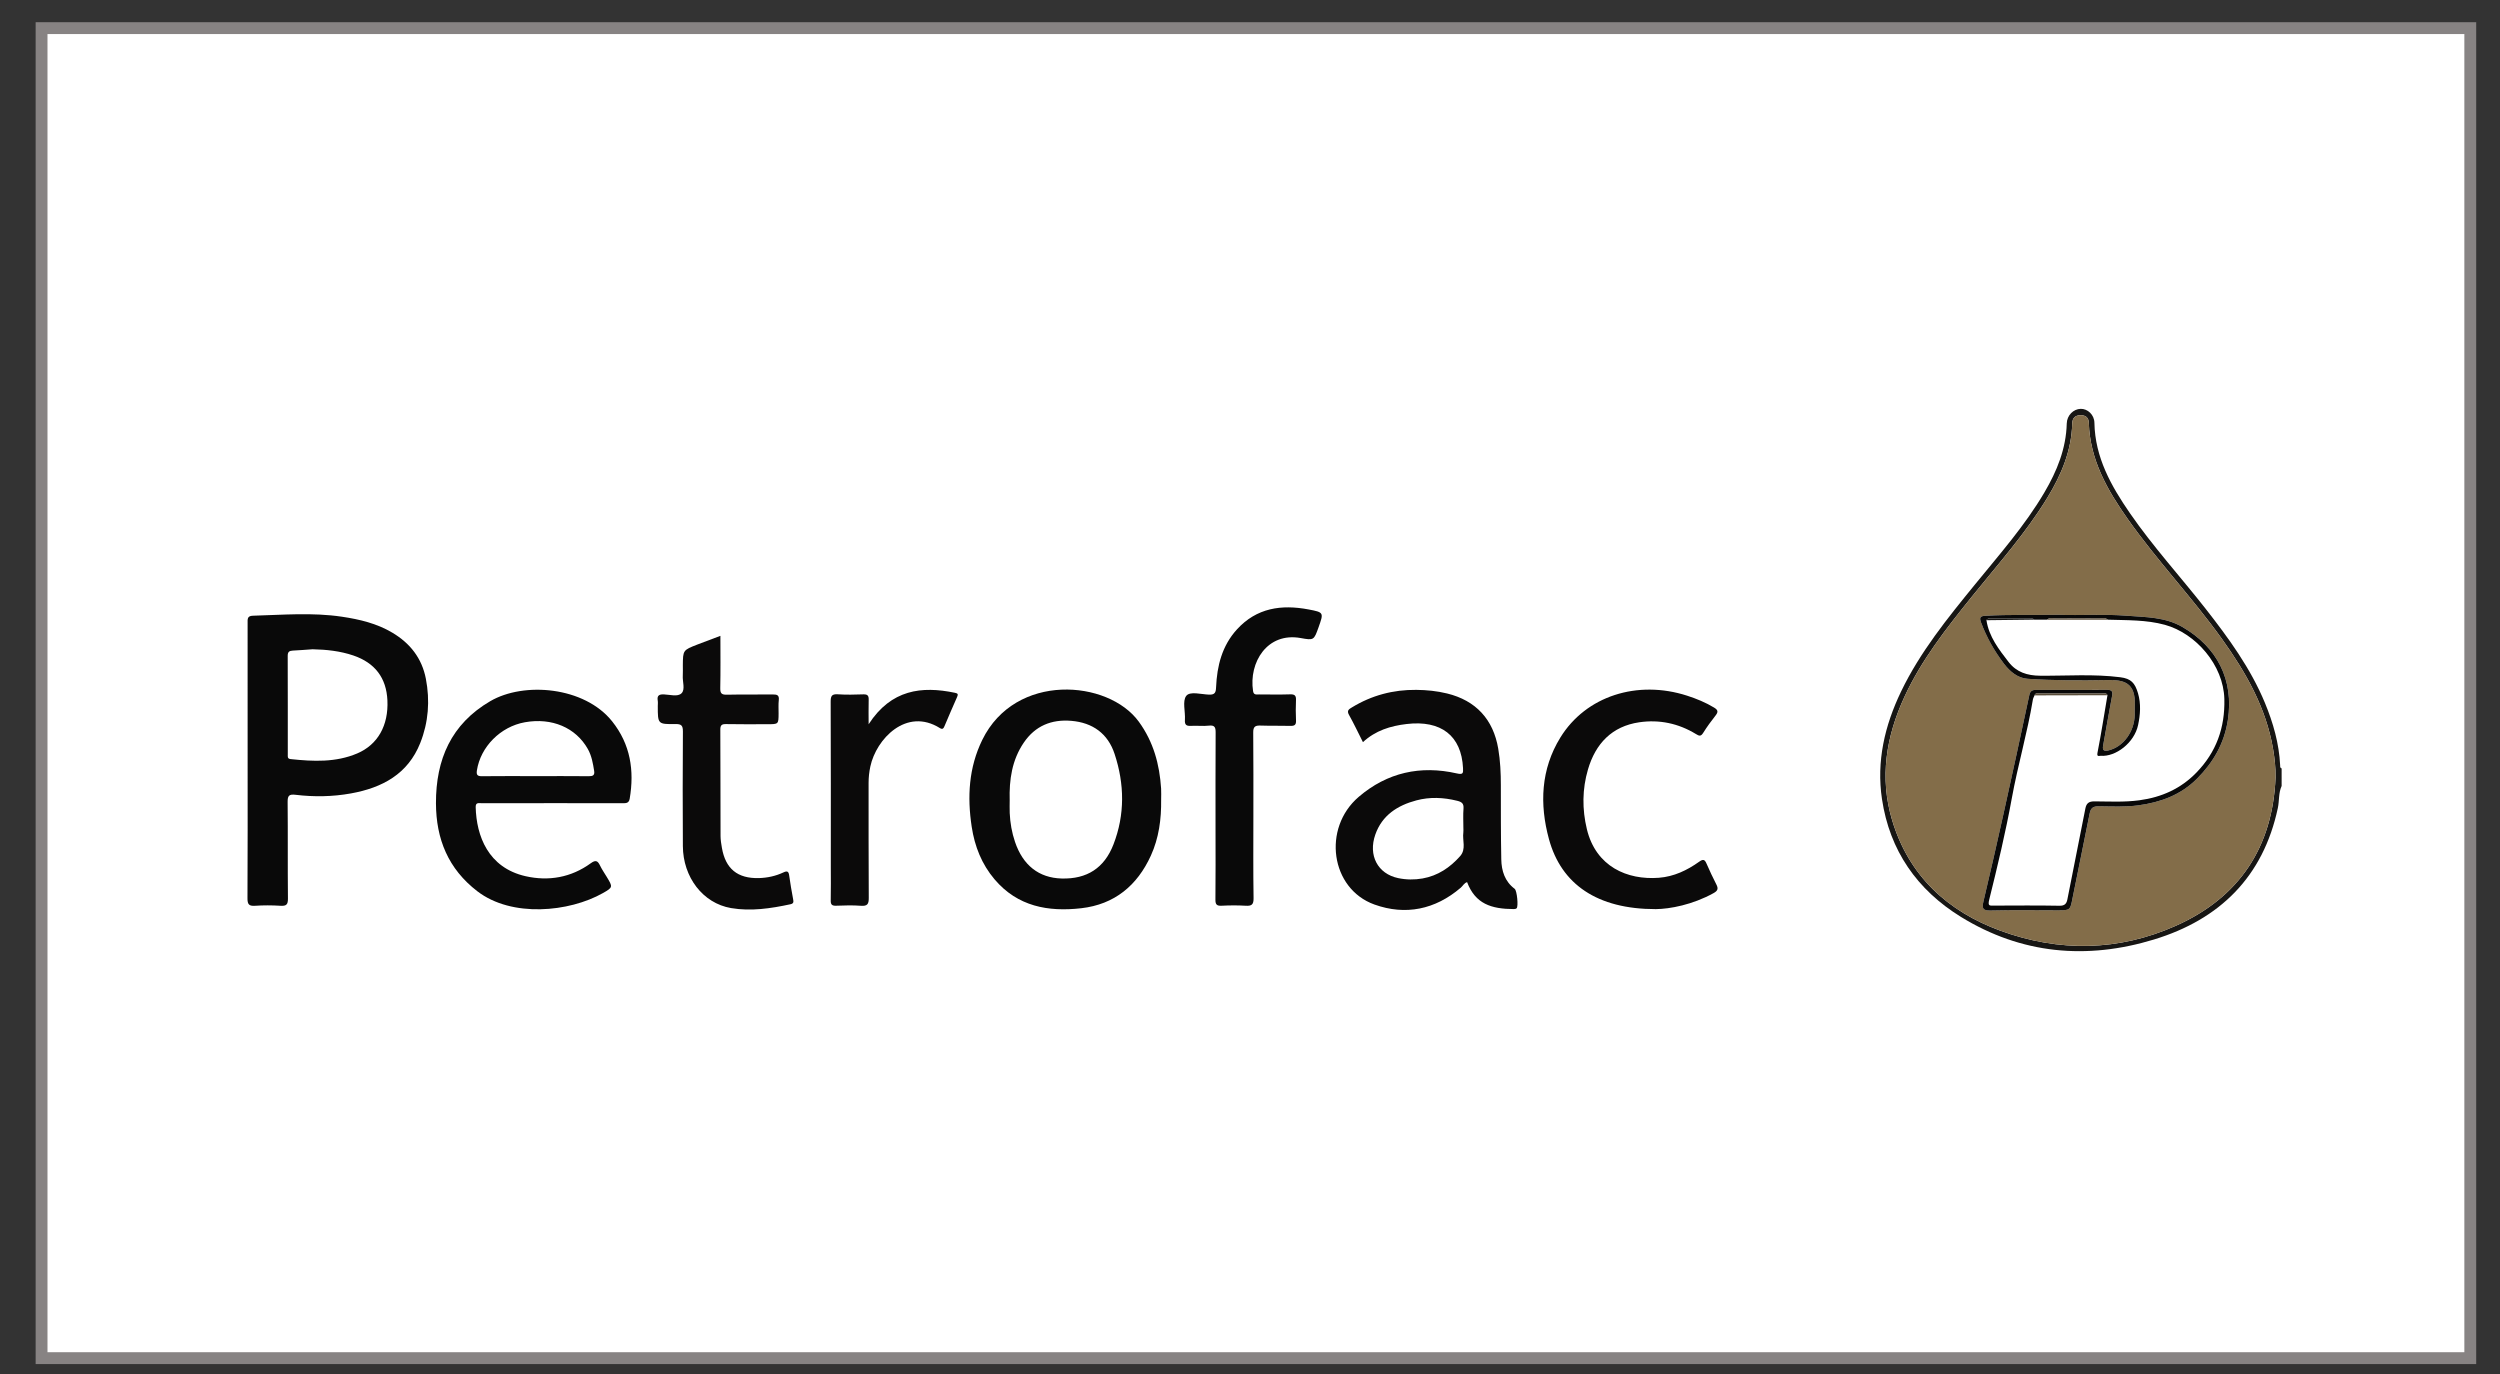
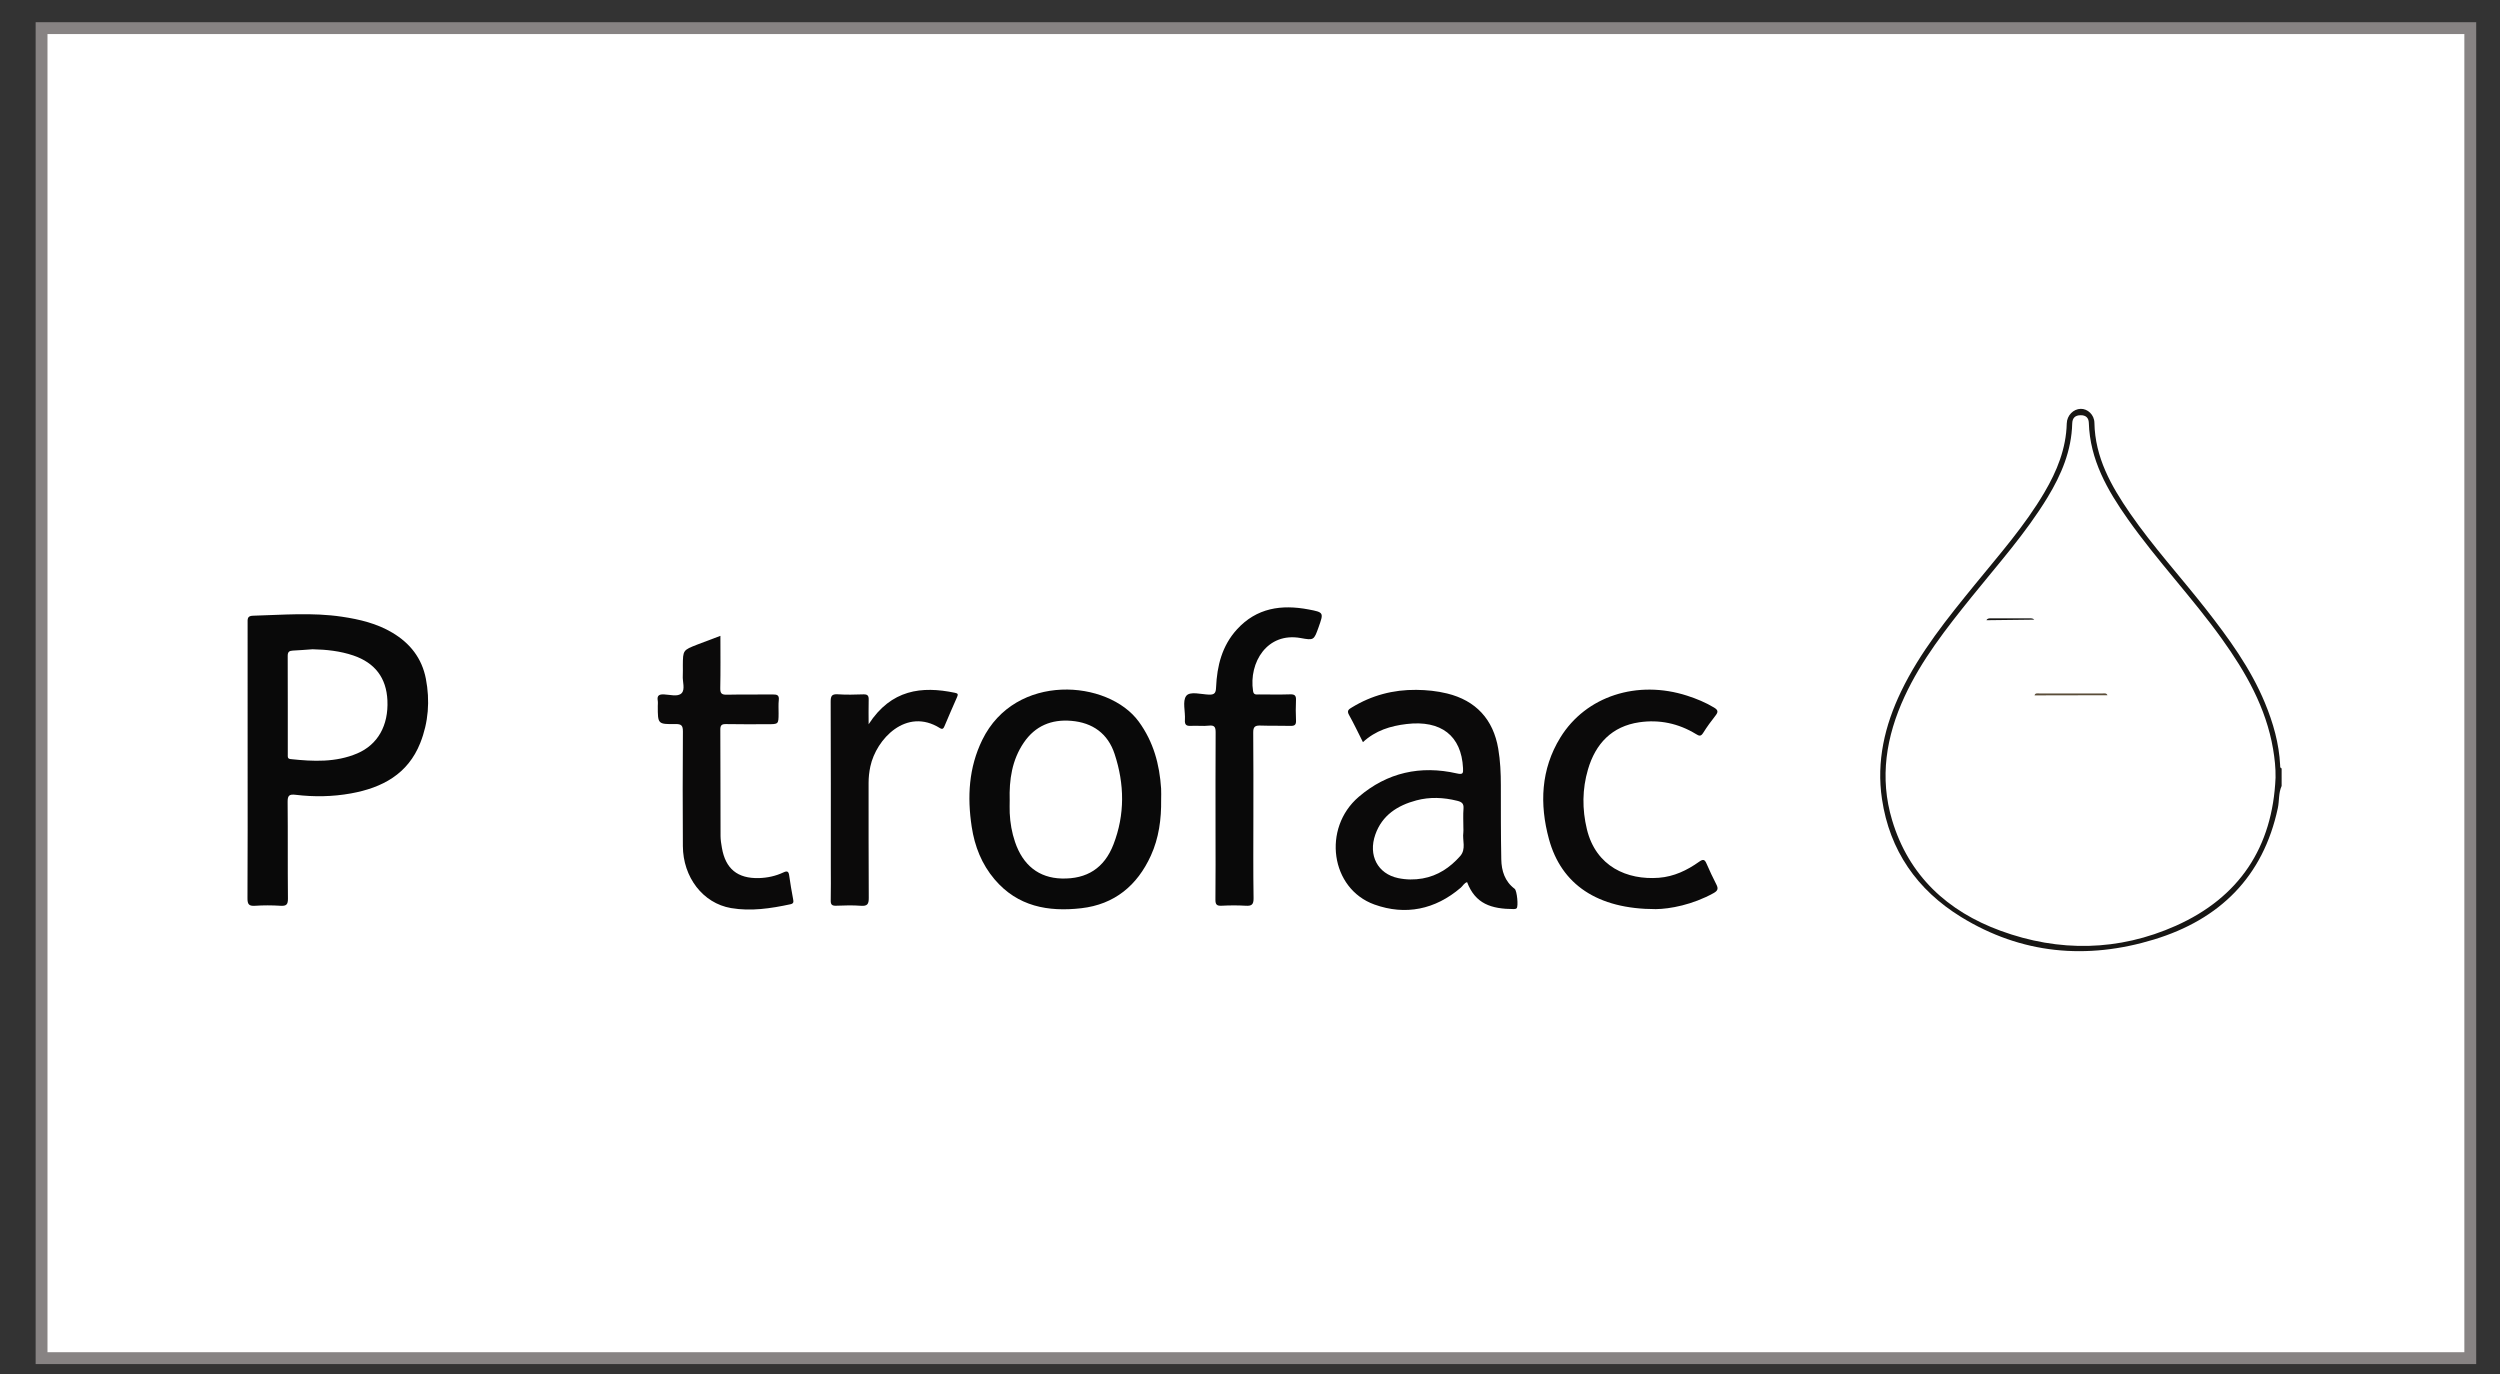
<svg xmlns="http://www.w3.org/2000/svg" version="1.1" id="Layer_1" x="0px" y="0px" width="211px" height="116px" viewBox="0 0 211 116" enable-background="new 0 0 211 116" xml:space="preserve">
  <rect x="0" y="0" width="211" height="116" fill="#333333" stroke="none" />
  <rect x="3.508" y="2.374" fill="#FFFFFF" stroke="#878383" stroke-miterlimit="10" width="204.984" height="112.253" />
  <g>
    <path fill-rule="evenodd" clip-rule="evenodd" fill="#171614" d="M192.57,66.335c-0.271,0.595-0.189,1.251-0.322,1.872   c-1.242,5.813-4.914,9.397-10.449,11.086c-5.668,1.729-11.188,1.24-16.297-1.908c-3.698-2.279-6.015-5.595-6.663-9.944   c-0.476-3.185,0.228-6.192,1.606-9.065c1.605-3.345,3.923-6.195,6.244-9.047c2.051-2.519,4.209-4.958,5.863-7.775   c1.055-1.795,1.828-3.684,1.882-5.81c0.017-0.691,0.563-1.225,1.179-1.238c0.582-0.013,1.145,0.497,1.156,1.177   c0.052,2.923,1.41,5.328,3,7.634c1.951,2.829,4.273,5.365,6.388,8.065c1.937,2.475,3.786,5.006,5.001,7.937   c0.699,1.689,1.195,3.426,1.287,5.263c0.005,0.107-0.02,0.229,0.125,0.272C192.57,65.348,192.57,65.842,192.57,66.335z    M192.057,65.627c0.015-0.821-0.076-1.623-0.211-2.42c-0.596-3.492-2.304-6.474-4.326-9.296c-2.491-3.475-5.452-6.582-7.918-10.077   c-1.736-2.459-3.209-5.022-3.305-8.147c-0.014-0.432-0.26-0.65-0.697-0.643c-0.463,0.007-0.692,0.233-0.705,0.707   c-0.06,2.286-0.914,4.307-2.08,6.226c-1.844,3.036-4.211,5.671-6.426,8.424c-2.121,2.635-4.212,5.292-5.645,8.391   c-1.553,3.361-2.129,6.839-1.047,10.439c1.408,4.691,4.68,7.689,9.152,9.326c4.943,1.811,9.967,1.73,14.79-0.421   C188.99,75.75,191.811,71.514,192.057,65.627z" />
    <path fill-rule="evenodd" clip-rule="evenodd" fill="#090909" d="M20.9,64.168c0-3.859,0.001-7.719-0.002-11.578   c0-0.323-0.044-0.61,0.441-0.623c2.506-0.069,5.014-0.289,7.513,0.083c1.489,0.221,2.943,0.565,4.258,1.346   c1.502,0.892,2.498,2.156,2.833,3.889c0.357,1.847,0.221,3.673-0.471,5.417c-1.043,2.631-3.21,3.783-5.844,4.261   c-1.553,0.281-3.118,0.306-4.68,0.118c-0.534-0.064-0.678,0.057-0.672,0.604c0.028,2.715-0.003,5.43,0.026,8.146   c0.006,0.515-0.134,0.647-0.63,0.616c-0.715-0.045-1.438-0.047-2.153,0.001c-0.512,0.034-0.634-0.13-0.632-0.632   C20.91,71.933,20.9,68.051,20.9,64.168z M26.379,54.798c-0.557,0.039-1.113,0.086-1.67,0.112c-0.301,0.014-0.428,0.117-0.427,0.444   c0.011,2.781,0.006,5.562,0.007,8.342c0,0.173-0.038,0.343,0.243,0.372c1.906,0.201,3.804,0.293,5.621-0.48   c1.736-0.74,2.643-2.363,2.545-4.477c-0.087-1.895-1.047-3.166-2.878-3.789C28.706,54.944,27.552,54.822,26.379,54.798z" />
-     <path fill-rule="evenodd" clip-rule="evenodd" fill="#090909" d="M46.562,67.787c-1.976,0-3.951,0-5.927,0.002   c-0.232,0-0.498-0.081-0.487,0.336c0.061,2.42,1.047,5.107,4.207,5.826c1.951,0.443,3.844,0.113,5.502-1.09   c0.394-0.285,0.576-0.24,0.776,0.172c0.165,0.342,0.382,0.658,0.58,0.984c0.512,0.847,0.528,0.873-0.324,1.357   c-2.85,1.615-7.695,2.084-10.602-0.152c-2.456-1.889-3.481-4.4-3.492-7.426c-0.012-3.699,1.286-6.692,4.583-8.617   c2.85-1.664,7.951-1.225,10.286,1.702c1.545,1.937,1.886,4.148,1.482,6.532c-0.071,0.416-0.359,0.376-0.656,0.375   C50.513,67.786,48.537,67.787,46.562,67.787z M45.197,65.505c1.5,0,3.001-0.009,4.501,0.007c0.343,0.004,0.507-0.082,0.449-0.447   c-0.102-0.64-0.209-1.273-0.536-1.853c-1.017-1.802-3.031-2.661-5.312-2.253c-2.06,0.369-3.742,2.072-4.049,4.068   c-0.062,0.402,0.067,0.49,0.446,0.485C42.196,65.494,43.697,65.505,45.197,65.505z" />
    <path fill-rule="evenodd" clip-rule="evenodd" fill="#0B0A0A" d="M115.032,62.637c-0.404-0.799-0.766-1.568-1.181-2.309   c-0.207-0.368,0.016-0.479,0.248-0.621c1.668-1.02,3.484-1.502,5.434-1.482c0.875,0.008,1.745,0.095,2.6,0.304   c2.433,0.595,3.902,2.19,4.319,4.663c0.173,1.021,0.22,2.047,0.22,3.08c0.002,2.088-0.004,4.176,0.037,6.263   c0.02,0.968,0.297,1.858,1.129,2.481c0.198,0.148,0.326,1.482,0.168,1.639c-0.052,0.053-0.156,0.073-0.236,0.072   c-1.91-0.007-3.252-0.441-3.946-2.274c-0.249,0.074-0.354,0.313-0.532,0.466c-2.161,1.855-4.676,2.362-7.289,1.424   c-3.709-1.332-4.415-6.443-1.326-9.088c2.402-2.057,5.211-2.678,8.285-1.977c0.538,0.123,0.537-0.031,0.518-0.453   c-0.133-2.724-1.848-4.061-4.757-3.718C117.355,61.268,116.093,61.654,115.032,62.637z M123.509,69.856   c0-0.538-0.032-1.077,0.011-1.612c0.033-0.43-0.148-0.563-0.535-0.658c-1.151-0.287-2.307-0.338-3.447-0.033   c-1.585,0.423-2.885,1.25-3.459,2.879c-0.622,1.762,0.203,3.318,1.924,3.68c0.678,0.143,1.375,0.152,2.064,0.03   c1.29-0.229,2.314-0.92,3.168-1.883c0.531-0.599,0.176-1.333,0.271-1.999C123.524,70.128,123.508,69.991,123.509,69.856z" />
    <path fill-rule="evenodd" clip-rule="evenodd" fill="#090909" d="M98,67.498c0.023,1.629-0.189,3.23-0.867,4.717   c-1.149,2.523-3.073,4.121-5.875,4.44c-2.792,0.319-5.372-0.145-7.315-2.437c-1.087-1.281-1.68-2.787-1.93-4.432   c-0.384-2.527-0.255-4.996,0.893-7.342c2.79-5.7,10.625-5.087,13.21-1.533c1.238,1.701,1.75,3.6,1.882,5.645   C98.017,66.869,98,67.185,98,67.498z M85.218,67.545c0,0.359-0.013,0.719,0.002,1.076c0.037,0.832,0.18,1.646,0.447,2.436   c0.67,1.98,2.021,3.037,3.935,3.089c2.131,0.058,3.6-0.876,4.374-2.875c0.977-2.524,0.934-5.097,0.096-7.638   c-0.567-1.721-1.851-2.645-3.661-2.795c-1.671-0.139-3.04,0.426-4,1.835C85.408,64.144,85.168,65.814,85.218,67.545z" />
    <path fill-rule="evenodd" clip-rule="evenodd" fill="#090909" d="M105.785,68.878c0,2.306-0.021,4.612,0.016,6.919   c0.01,0.558-0.164,0.678-0.672,0.647c-0.67-0.04-1.347-0.036-2.019-0.001c-0.417,0.023-0.533-0.102-0.528-0.521   c0.022-1.953,0.009-3.906,0.009-5.86c0-2.738-0.008-5.478,0.009-8.217c0.002-0.436-0.055-0.662-0.574-0.601   c-0.486,0.057-0.985-0.011-1.477,0.018c-0.386,0.022-0.574-0.05-0.542-0.503c0.049-0.691-0.227-1.582,0.111-2.025   c0.316-0.414,1.263-0.129,1.927-0.107c0.501,0.016,0.574-0.188,0.592-0.619c0.078-1.808,0.5-3.504,1.763-4.888   c1.662-1.821,3.759-2.116,6.046-1.682c1.288,0.245,1.284,0.262,0.837,1.514c-0.387,1.078-0.391,1.103-1.502,0.9   c-2.826-0.515-4.396,2.057-4.023,4.477c0.053,0.345,0.285,0.281,0.498,0.281c0.875,0.004,1.752,0.021,2.627-0.007   c0.371-0.012,0.515,0.087,0.498,0.473c-0.025,0.578-0.025,1.159,0.002,1.737c0.017,0.363-0.12,0.461-0.466,0.451   c-0.851-0.023-1.702,0.003-2.552-0.027c-0.448-0.016-0.598,0.119-0.593,0.589C105.797,64.176,105.783,66.527,105.785,68.878z" />
    <path fill-rule="evenodd" clip-rule="evenodd" fill="#0B0A0A" d="M139.75,76.73c-4.948,0.005-7.979-2.1-9.017-5.904   c-0.806-2.949-0.687-5.905,0.961-8.578c2.162-3.508,6.505-4.886,10.702-3.531c0.788,0.255,1.549,0.567,2.264,0.998   c0.327,0.196,0.383,0.354,0.144,0.66c-0.372,0.477-0.737,0.965-1.055,1.479c-0.202,0.326-0.349,0.26-0.62,0.094   c-1.469-0.895-3.086-1.234-4.771-0.988c-2.312,0.336-3.696,1.807-4.332,3.978c-0.487,1.66-0.501,3.356-0.092,5.052   c0.761,3.145,3.396,4.301,6.08,4.094c1.263-0.098,2.378-0.629,3.392-1.352c0.342-0.244,0.471-0.196,0.624,0.156   c0.26,0.596,0.534,1.186,0.831,1.763c0.177,0.345,0.127,0.525-0.232,0.726C142.857,76.361,140.944,76.717,139.75,76.73z" />
    <path fill-rule="evenodd" clip-rule="evenodd" fill="#0B0A0A" d="M60.802,53.665c0,1.544,0.02,2.98-0.012,4.414   c-0.01,0.457,0.128,0.563,0.566,0.554c1.293-0.031,2.588-0.002,3.881-0.02c0.36-0.004,0.537,0.068,0.492,0.478   c-0.041,0.374-0.014,0.757-0.016,1.136c-0.006,0.896-0.006,0.896-0.934,0.896c-1.167,0-2.335,0.016-3.502-0.01   c-0.388-0.008-0.484,0.111-0.482,0.49c0.017,2.984,0.008,5.968,0.019,8.951c0.001,0.334,0.057,0.67,0.114,1.001   c0.305,1.77,1.317,2.601,3.122,2.556c0.722-0.02,1.423-0.173,2.078-0.482c0.317-0.15,0.433-0.079,0.479,0.265   c0.09,0.665,0.208,1.327,0.33,1.987c0.041,0.225,0.066,0.377-0.228,0.439c-1.655,0.355-3.334,0.608-5.007,0.322   c-2.389-0.41-4.054-2.615-4.068-5.229c-0.017-3.226-0.023-6.451,0.003-9.676c0.004-0.527-0.149-0.633-0.639-0.627   c-1.481,0.02-1.481-0.002-1.481-1.506c0-0.158,0.022-0.318-0.004-0.471c-0.072-0.426,0.11-0.541,0.515-0.527   c0.51,0.019,1.166,0.229,1.493-0.094c0.327-0.32,0.073-0.978,0.106-1.486c0.019-0.29,0.001-0.582,0.004-0.874   c0.012-1.276,0.011-1.279,1.222-1.751C59.476,54.16,60.104,53.929,60.802,53.665z" />
    <path fill-rule="evenodd" clip-rule="evenodd" fill="#0B0A0A" d="M73.313,61.127c1.901-2.939,4.488-3.24,7.275-2.657   c0.236,0.05,0.304,0.104,0.195,0.347c-0.366,0.814-0.711,1.638-1.063,2.459c-0.077,0.18-0.152,0.324-0.391,0.175   c-2.832-1.776-5.379,0.923-5.872,3.241c-0.098,0.461-0.149,0.926-0.148,1.398c0.006,3.23-0.009,6.461,0.015,9.691   c0.004,0.523-0.117,0.708-0.664,0.666c-0.691-0.053-1.391-0.031-2.085-0.005c-0.351,0.013-0.469-0.089-0.461-0.449   c0.022-0.941,0.007-1.884,0.007-2.826c0-4.644,0.008-9.286-0.012-13.93c-0.002-0.483,0.082-0.675,0.608-0.639   c0.714,0.05,1.436,0.028,2.152,0.005c0.359-0.012,0.461,0.117,0.448,0.465C73.296,59.753,73.313,60.439,73.313,61.127z" />
-     <path fill-rule="evenodd" clip-rule="evenodd" fill="#836D49" d="M192.057,65.627c-0.246,5.887-3.066,10.123-8.417,12.509   c-4.823,2.151-9.847,2.231-14.79,0.421c-4.473-1.637-7.744-4.635-9.152-9.326c-1.082-3.601-0.506-7.078,1.047-10.439   c1.433-3.1,3.523-5.756,5.645-8.391c2.215-2.752,4.582-5.388,6.426-8.424c1.166-1.918,2.021-3.94,2.08-6.226   c0.013-0.473,0.242-0.699,0.705-0.707c0.438-0.007,0.684,0.211,0.697,0.643c0.096,3.125,1.568,5.688,3.305,8.147   c2.466,3.495,5.427,6.603,7.918,10.077c2.022,2.822,3.73,5.804,4.326,9.296C191.98,64.004,192.071,64.806,192.057,65.627z    M173.76,51.89c-2.178,0.029-4.189-0.029-6.201,0.081c-0.421,0.023-0.516,0.142-0.357,0.565c0.475,1.264,1.133,2.425,1.943,3.492   c0.492,0.647,1.156,1.205,1.977,1.261c2.238,0.152,4.482,0.146,6.727,0.107c1.358-0.022,2.434,0.152,2.328,2.204   c-0.013,0.246,0.004,0.493-0.003,0.741c-0.039,1.436-0.97,2.689-2.206,2.99c-0.337,0.082-0.54,0.029-0.469-0.375   c0.252-1.412,0.5-2.825,0.764-4.234c0.063-0.343-0.006-0.499-0.389-0.498c-2.02,0.011-4.041,0.008-6.061,0.004   c-0.315-0.001-0.465,0.107-0.538,0.447c-0.718,3.363-1.448,6.723-2.192,10.079c-0.544,2.45-1.102,4.897-1.681,7.34   c-0.14,0.591-0.034,0.769,0.617,0.752c1.88-0.049,3.761-0.017,5.642-0.017c1.081,0,1.061-0.004,1.266-1.037   c0.472-2.381,0.977-4.756,1.443-7.139c0.092-0.471,0.303-0.609,0.77-0.604c1.113,0.012,2.223,0.071,3.342-0.08   c1.881-0.256,3.576-0.882,4.93-2.233c1.374-1.373,2.313-2.968,2.619-4.954c0.528-3.414-0.918-6.18-3.835-7.868   c-1.456-0.843-3.089-0.822-4.694-0.948C177.531,51.814,175.562,51.959,173.76,51.89z" />
-     <path fill-rule="evenodd" clip-rule="evenodd" fill="#080808" d="M173.76,51.89c1.802,0.069,3.771-0.076,5.74,0.078   c1.605,0.125,3.238,0.105,4.694,0.948c2.917,1.688,4.363,4.454,3.835,7.868c-0.307,1.986-1.245,3.581-2.619,4.954   c-1.354,1.352-3.049,1.978-4.93,2.233c-1.119,0.151-2.229,0.092-3.342,0.08c-0.467-0.006-0.678,0.133-0.77,0.604   c-0.467,2.383-0.972,4.758-1.443,7.139c-0.205,1.033-0.185,1.037-1.266,1.037c-1.881,0-3.762-0.032-5.642,0.017   c-0.651,0.017-0.757-0.161-0.617-0.752c0.579-2.442,1.137-4.89,1.681-7.34c0.744-3.356,1.475-6.716,2.192-10.079   c0.073-0.34,0.223-0.448,0.538-0.447c2.02,0.004,4.041,0.007,6.061-0.004c0.383-0.001,0.452,0.155,0.389,0.498   c-0.264,1.409-0.512,2.822-0.764,4.234c-0.071,0.404,0.132,0.457,0.469,0.375c1.236-0.301,2.167-1.555,2.206-2.99   c0.007-0.248-0.01-0.495,0.003-0.741c0.105-2.052-0.97-2.227-2.328-2.204c-2.244,0.038-4.488,0.045-6.727-0.107   c-0.82-0.057-1.484-0.614-1.977-1.261c-0.811-1.067-1.469-2.228-1.943-3.492c-0.158-0.424-0.063-0.542,0.357-0.565   C169.57,51.861,171.582,51.919,173.76,51.89z M171.688,52.298c-0.101-0.108-0.234-0.111-0.368-0.111c-1.087,0-2.173,0-3.261,0   c-0.153,0-0.316-0.014-0.403,0.159c0.21,1.395,1.048,2.462,1.87,3.528c0.668,0.864,1.576,1.149,2.668,1.157   c2.251,0.018,4.506-0.158,6.756,0.129c0.912,0.117,1.238,0.476,1.498,1.354c0.258,0.88,0.195,1.793,0.008,2.675   c-0.319,1.51-1.895,2.701-3.162,2.601c-0.111-0.009-0.34,0.122-0.267-0.253c0.315-1.613,0.567-3.238,0.842-4.859   c-0.075-0.199-0.253-0.152-0.399-0.152c-1.789-0.004-3.579-0.004-5.369,0c-0.145,0-0.326-0.051-0.385,0.165   c-0.049,0.118-0.12,0.232-0.141,0.355c-0.464,2.807-1.272,5.538-1.781,8.339c-0.519,2.863-1.198,5.699-1.899,8.525   c-0.146,0.584,0.028,0.523,0.409,0.523c1.84-0.006,3.682-0.022,5.521,0.012c0.437,0.008,0.59-0.178,0.66-0.528   c0.508-2.56,1.011-5.119,1.52-7.679c0.08-0.4,0.254-0.604,0.75-0.602c1.266,0.007,2.527,0.08,3.8-0.091   c1.888-0.255,3.503-0.979,4.825-2.341c1.676-1.728,2.414-3.78,2.355-6.207c-0.069-2.87-2.419-5.547-5.017-6.261   c-1.576-0.433-3.21-0.38-4.827-0.434c-0.184-0.187-0.42-0.107-0.633-0.108c-1.244-0.008-2.488-0.01-3.732,0.001   c-0.255,0.002-0.534-0.099-0.765,0.107C172.402,52.302,172.045,52.3,171.688,52.298z" />
    <path fill-rule="evenodd" clip-rule="evenodd" fill="#5A4D39" d="M177.868,58.678c-2.052,0.004-4.103,0.008-6.153,0.013   c0.059-0.216,0.24-0.165,0.385-0.165c1.79-0.004,3.58-0.004,5.369,0C177.615,58.525,177.793,58.479,177.868,58.678z" />
-     <path fill-rule="evenodd" clip-rule="evenodd" fill="#5A4D39" d="M177.891,52.303c-1.71,0-3.42,0-5.131,0   c0.231-0.206,0.511-0.104,0.766-0.107c1.244-0.011,2.488-0.009,3.732-0.001C177.471,52.196,177.707,52.116,177.891,52.303z" />
    <path fill-rule="evenodd" clip-rule="evenodd" fill="#171614" d="M171.688,52.298c-1.344,0.016-2.688,0.032-4.032,0.048   c0.087-0.172,0.25-0.159,0.403-0.159c1.088-0.001,2.174,0,3.261,0C171.453,52.187,171.587,52.19,171.688,52.298z" />
  </g>
</svg>